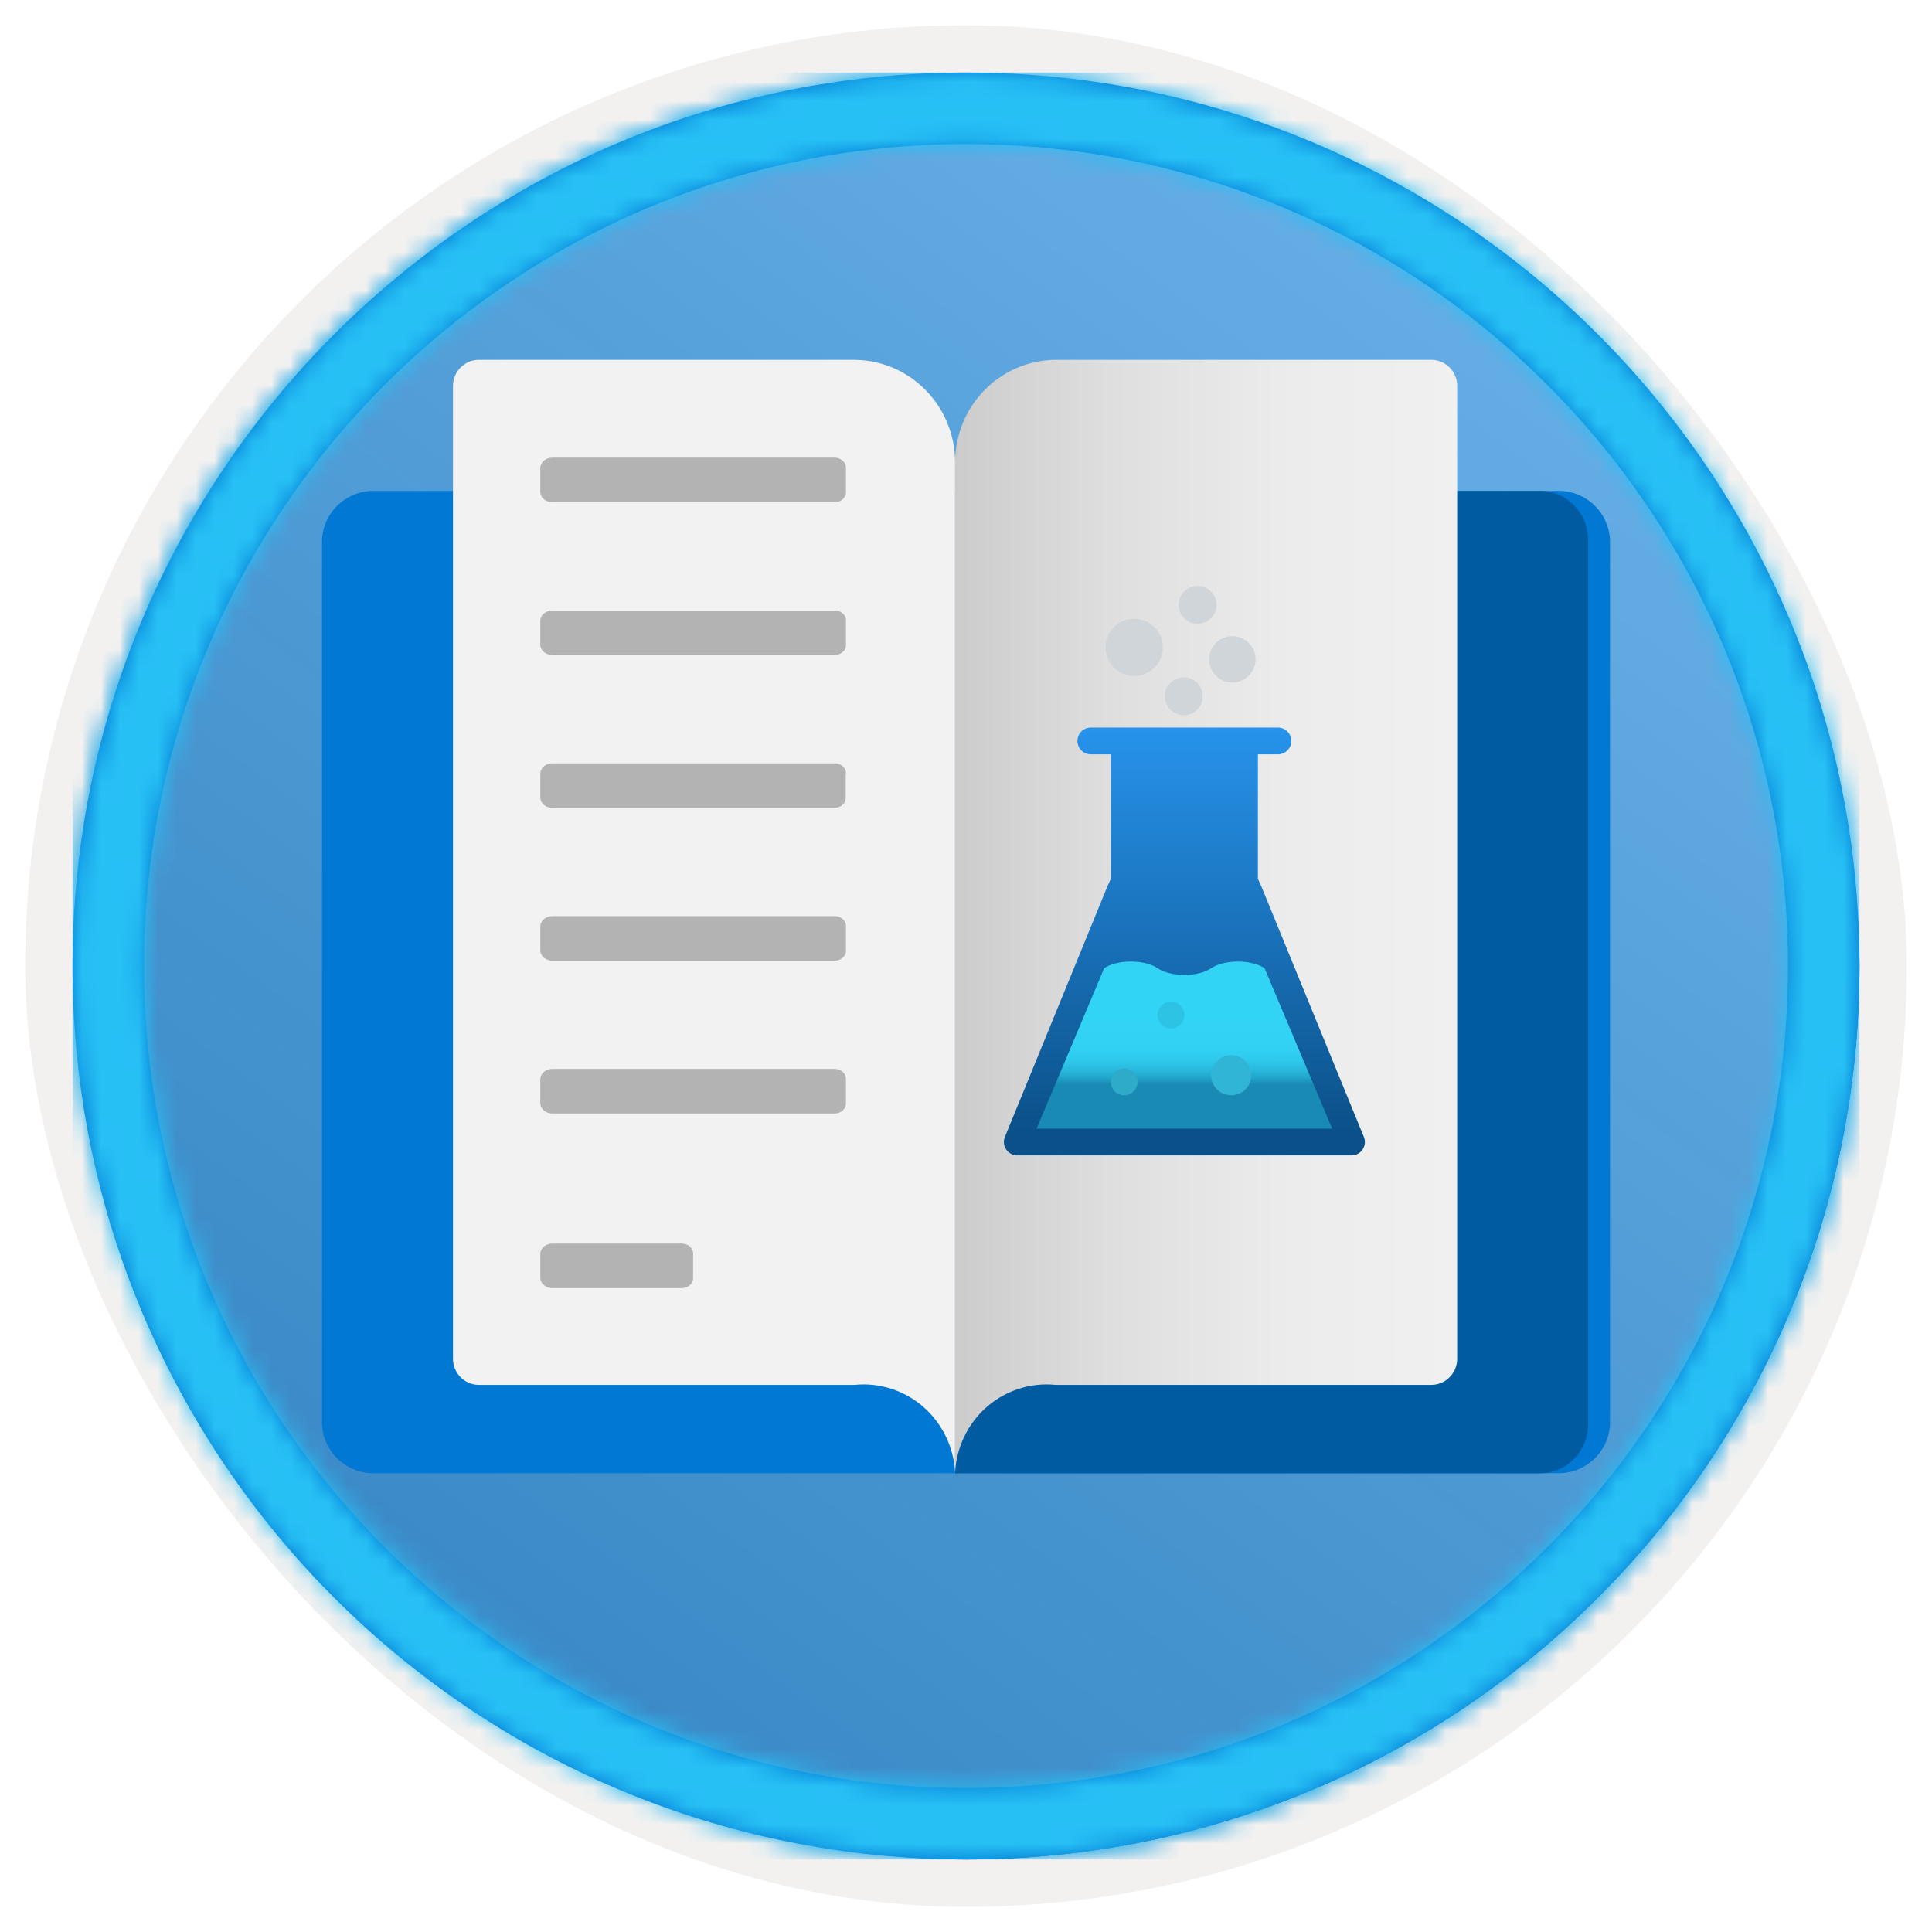
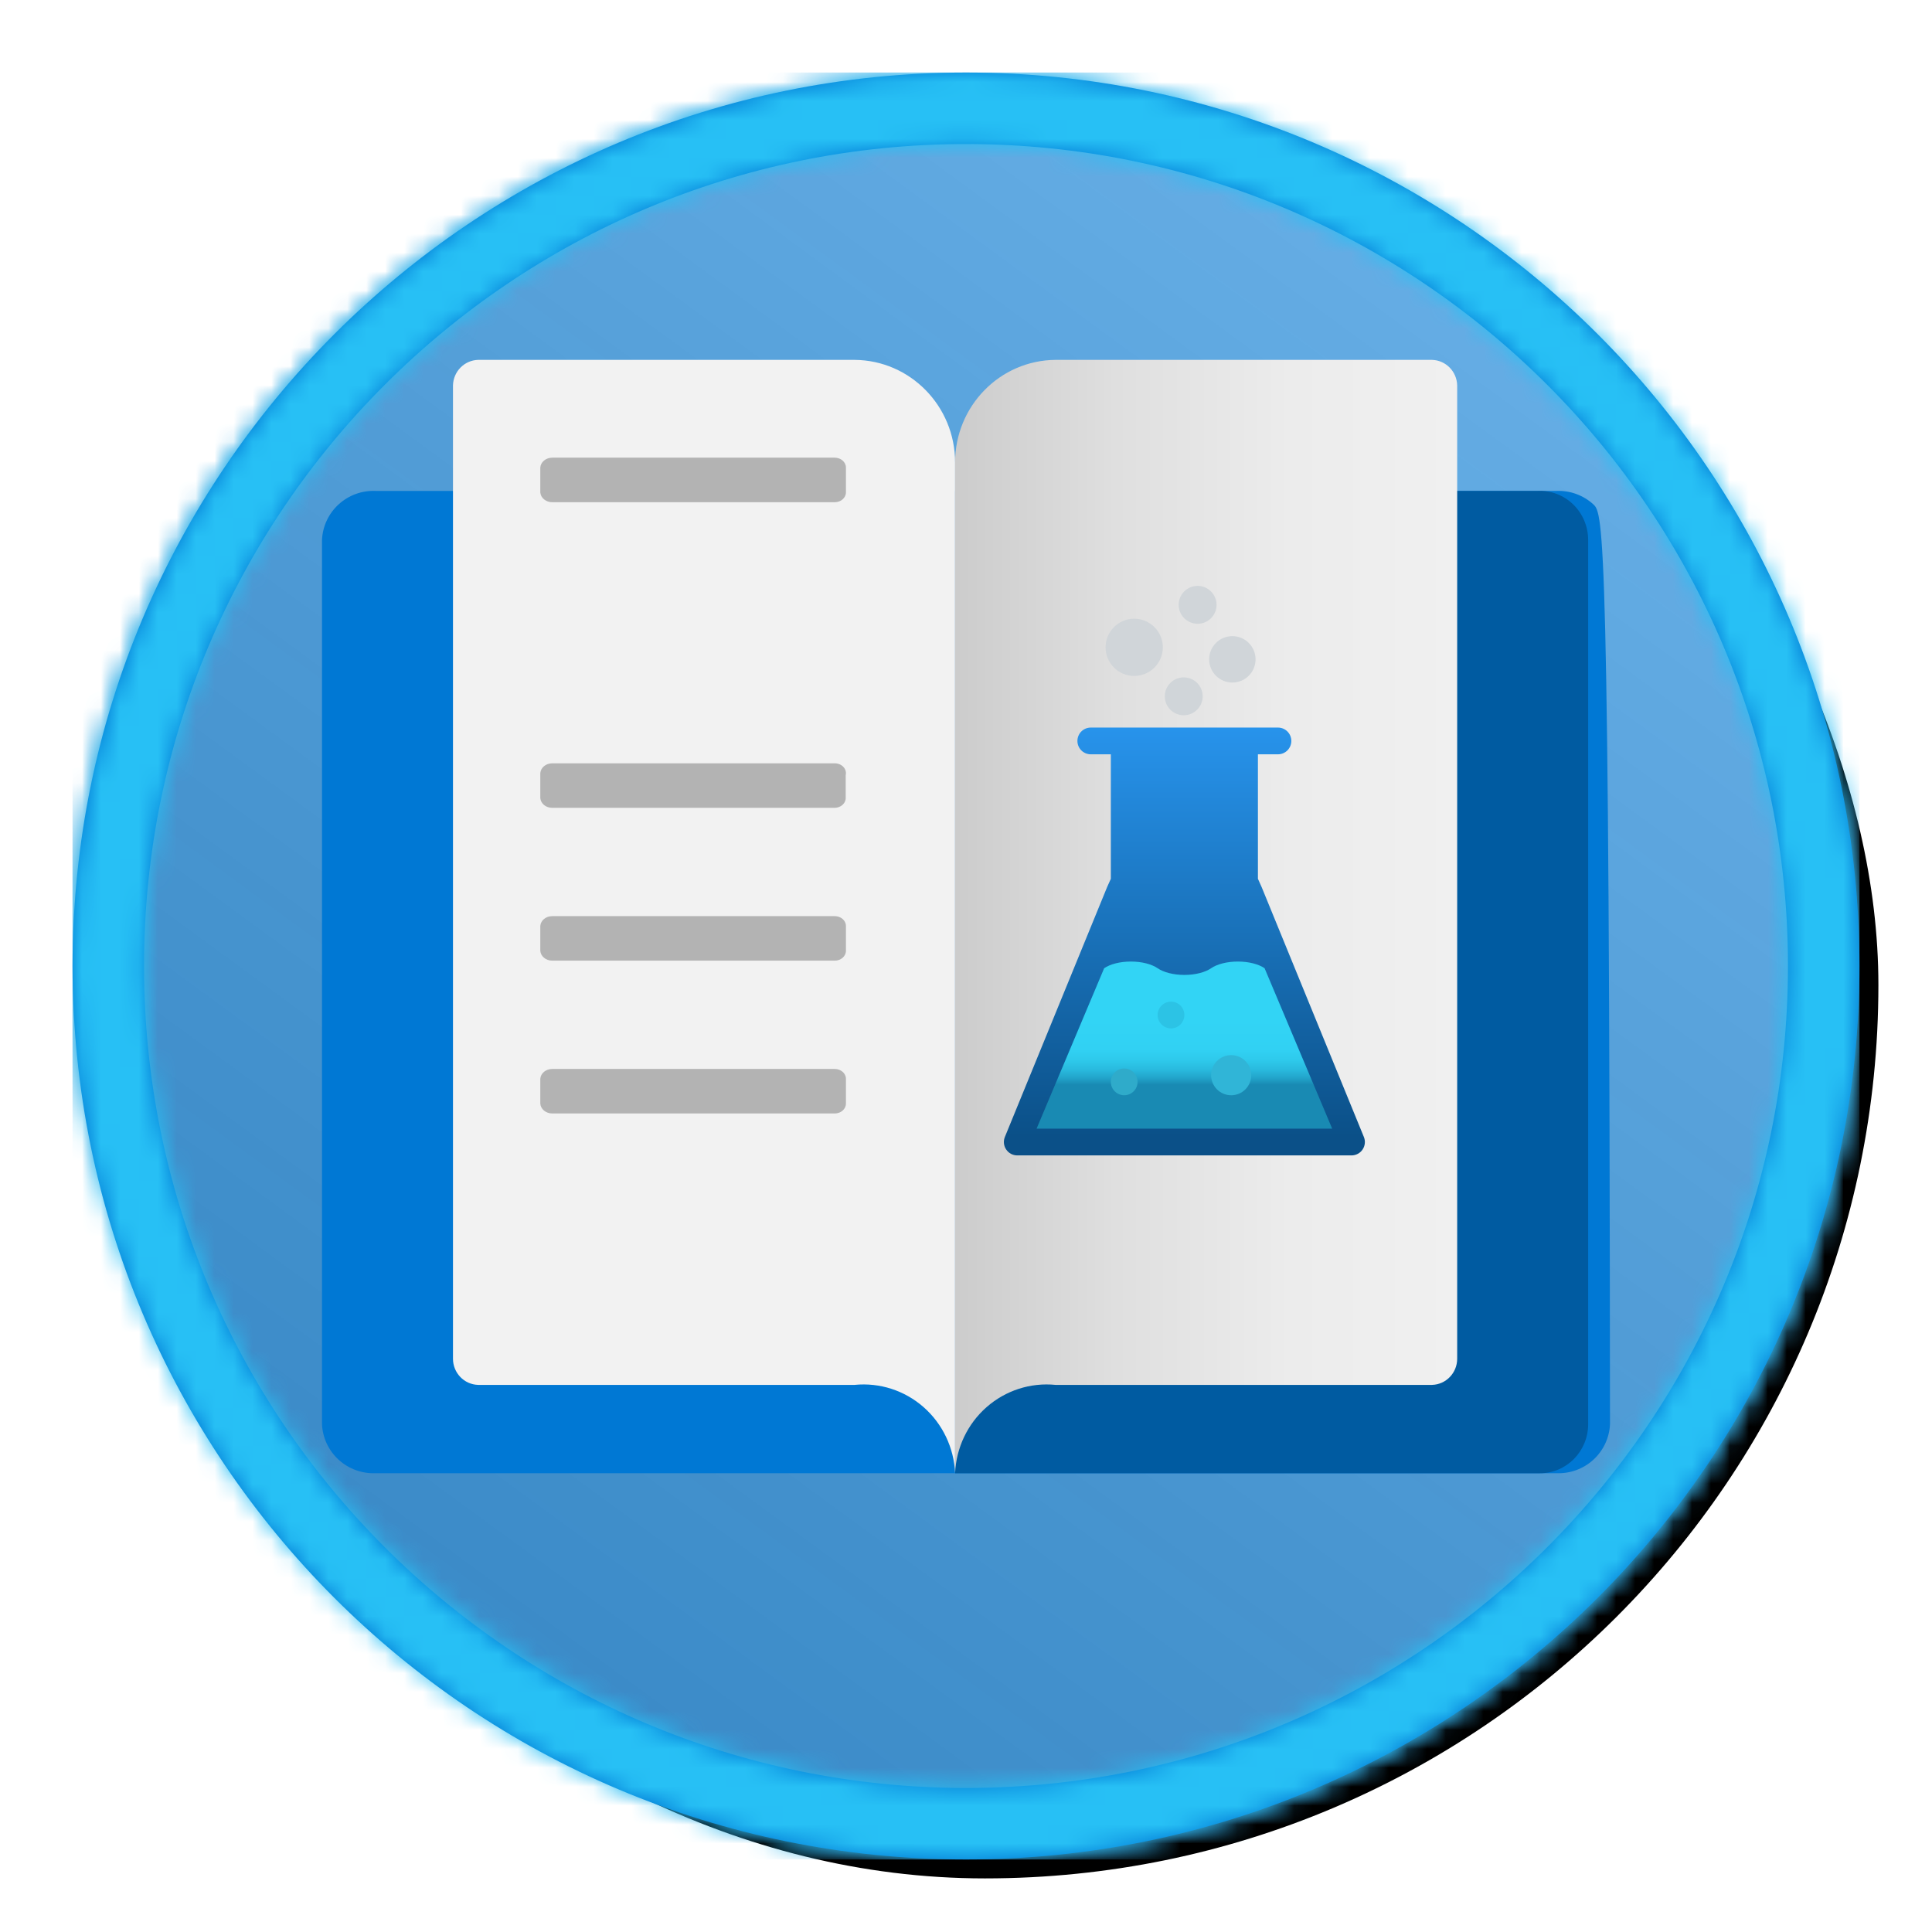
<svg xmlns="http://www.w3.org/2000/svg" xmlns:xlink="http://www.w3.org/1999/xlink" width="102px" height="102px" viewBox="0 0 102 102" version="1.1">
  <title>Foundations of Data Science/learn-the-data-science-method</title>
  <defs>
    <rect id="path-1" x="0" y="0" width="94.34" height="94.34" rx="47.17" />
    <filter x="-2.9%" y="-2.9%" width="106.4%" height="106.4%" filterUnits="objectBoundingBox" id="filter-3">
      <feMorphology radius="2.5" operator="dilate" in="SourceAlpha" result="shadowSpreadOuter1" />
      <feOffset dx="0.5" dy="0.5" in="shadowSpreadOuter1" result="shadowOffsetOuter1" />
      <feMorphology radius="1" operator="erode" in="SourceAlpha" result="shadowInner" />
      <feOffset dx="0.5" dy="0.5" in="shadowInner" result="shadowInner" />
      <feComposite in="shadowOffsetOuter1" in2="shadowInner" operator="out" result="shadowOffsetOuter1" />
      <feColorMatrix values="0 0 0 0 0.822   0 0 0 0 0.832   0 0 0 0 0.836  0 0 0 1 0" type="matrix" in="shadowOffsetOuter1" />
    </filter>
    <linearGradient x1="77.83%" y1="11.2%" x2="-99.689%" y2="253.808%" id="linearGradient-4">
      <stop stop-color="#FFFFFF" offset="0%" />
      <stop stop-color="#000000" stop-opacity="0.5" offset="100%" />
    </linearGradient>
    <rect id="path-5" x="0" y="0" width="94.34" height="94.34" />
    <path d="M47.17,0 C73.221,0 94.34,21.119 94.34,47.17 C94.34,73.221 73.221,94.34 47.17,94.34 C21.119,94.34 0,73.221 0,47.17 C0,21.119 21.119,0 47.17,0 Z M47.17,3.774 C23.203,3.774 3.774,23.203 3.774,47.17 C3.774,71.137 23.203,90.566 47.17,90.566 C71.137,90.566 90.566,71.137 90.566,47.17 C90.566,23.203 71.137,3.774 47.17,3.774 Z" id="path-6" />
    <linearGradient x1="-2.61228946e-14%" y1="50.034%" x2="100%" y2="50.034%" id="linearGradient-8">
      <stop stop-color="#CCCCCC" offset="0%" />
      <stop stop-color="#DFDFDF" offset="32%" />
      <stop stop-color="#ECECEC" offset="67%" />
      <stop stop-color="#F0F0F0" offset="100%" />
    </linearGradient>
    <linearGradient x1="50%" y1="95.487%" x2="50%" y2="-5.31%" id="linearGradient-9">
      <stop stop-color="#0B5088" offset="0%" />
      <stop stop-color="#2997F1" offset="100%" />
    </linearGradient>
    <linearGradient x1="50%" y1="34.019%" x2="49.977%" y2="73.84%" id="linearGradient-10">
      <stop stop-color="#32D4F5" offset="0%" />
      <stop stop-color="#31D1F3" offset="47%" />
      <stop stop-color="#2EC9EB" offset="63%" />
      <stop stop-color="#29BADE" offset="77%" />
      <stop stop-color="#22A5CB" offset="89%" />
      <stop stop-color="#198AB3" offset="100%" />
      <stop stop-color="#198AB3" offset="100%" />
    </linearGradient>
  </defs>
  <g id="Badges" stroke="none" stroke-width="1" fill="none" fill-rule="evenodd">
    <g id="Foundations-of-Data-Science" transform="translate(-159, -319)">
      <g id="Foundations-of-Data-Science/learn-the-data-science-method" transform="translate(160, 320)">
        <g id="Badge-Plates/Circle">
          <g id="BG" transform="translate(2.83, 2.83)">
            <mask id="mask-2" fill="white">
              <use xlink:href="#path-1" />
            </mask>
            <g>
              <use fill="black" fill-opacity="1" filter="url(#filter-3)" xlink:href="#path-1" />
-               <rect stroke="#F2F1F0" stroke-width="2.5" x="-1.25" y="-1.25" width="96.84" height="96.84" rx="48.42" />
            </g>
            <g id="Colors/Azure/BG-Solid-Badges" mask="url(#mask-2)">
              <g id="Rectangle">
                <use fill="#0078D4" xlink:href="#path-5" />
                <use fill-opacity="0.4" fill="url(#linearGradient-4)" xlink:href="#path-5" />
              </g>
            </g>
          </g>
          <g id="Border" transform="translate(2.83, 2.83)">
            <mask id="mask-7" fill="white">
              <use xlink:href="#path-6" />
            </mask>
            <use id="Boarder" fill="#0078D4" fill-rule="nonzero" xlink:href="#path-6" />
            <g id="Colors/Azure/Border" mask="url(#mask-7)" fill="#27C0F5">
              <rect id="Rectangle" x="0" y="0" width="94.34" height="94.34" />
            </g>
          </g>
        </g>
        <g id="Open-Book" transform="translate(16, 18)" fill-rule="nonzero">
-           <path d="M65.16,6.918 L2.84,6.918 C2.118,6.886 1.414,7.14 0.881,7.626 C0.348,8.112 0.031,8.788 0,9.507 L0,56.188 C0.031,56.907 0.348,57.583 0.881,58.069 C1.414,58.555 2.118,58.809 2.84,58.777 L65.16,58.777 C65.882,58.809 66.586,58.555 67.119,58.069 C67.652,57.583 67.969,56.907 68,56.188 L68,9.507 C67.969,8.788 67.652,8.112 67.119,7.626 C66.586,7.14 65.882,6.886 65.16,6.918 Z" id="Path" fill="#0078D4" />
+           <path d="M65.16,6.918 L2.84,6.918 C2.118,6.886 1.414,7.14 0.881,7.626 C0.348,8.112 0.031,8.788 0,9.507 L0,56.188 C0.031,56.907 0.348,57.583 0.881,58.069 C1.414,58.555 2.118,58.809 2.84,58.777 L65.16,58.777 C65.882,58.809 66.586,58.555 67.119,58.069 C67.652,57.583 67.969,56.907 68,56.188 C67.969,8.788 67.652,8.112 67.119,7.626 C66.586,7.14 65.882,6.886 65.16,6.918 Z" id="Path" fill="#0078D4" />
          <path d="M64.183,6.918 L33.424,6.918 L33.424,58.78 L64.301,58.78 C65.707,58.78 66.847,57.619 66.847,56.187 L66.847,9.511 C66.848,8.802 66.564,8.124 66.06,7.634 C65.557,7.144 64.879,6.885 64.183,6.918 Z" id="Path" fill="#005BA1" />
          <path d="M28.122,0 L8.241,0 C7.517,0.021 6.936,0.61 6.915,1.344 L6.915,52.732 C6.915,53.481 7.502,54.094 8.241,54.115 L28.122,54.115 C29.443,53.984 30.76,54.409 31.762,55.291 C32.765,56.173 33.366,57.435 33.424,58.78 L33.424,5.415 C33.424,2.44 31.056,0.022 28.122,0 Z" id="Path" fill="#F2F2F2" />
          <path d="M38.725,0 L58.607,0 C59.33,0.021 59.912,0.61 59.932,1.344 L59.932,52.732 C59.933,53.481 59.345,54.094 58.607,54.115 L38.725,54.115 C37.404,53.984 36.088,54.409 35.085,55.291 C34.082,56.173 33.482,57.435 33.424,58.78 L33.424,5.415 C33.424,2.44 35.791,0.022 38.725,0 Z" id="Path" fill="url(#linearGradient-8)" />
-           <path d="M27.068,13.231 L12.158,13.231 C11.824,13.231 11.546,13.458 11.525,13.75 L11.525,15.064 C11.546,15.356 11.824,15.583 12.158,15.582 L27.068,15.582 C27.395,15.582 27.661,15.35 27.661,15.064 L27.661,13.681 C27.621,13.422 27.367,13.229 27.068,13.231 Z" id="Path" fill="#B3B3B3" />
          <path d="M27.056,21.299 L12.158,21.299 C11.823,21.298 11.546,21.526 11.525,21.818 L11.525,23.132 C11.546,23.424 11.823,23.651 12.158,23.65 L27.056,23.65 C27.384,23.65 27.649,23.418 27.649,23.132 L27.649,21.921 C27.685,21.767 27.639,21.607 27.524,21.486 C27.408,21.364 27.236,21.296 27.056,21.299 L27.056,21.299 Z" id="Path" fill="#B3B3B3" />
          <path d="M27.068,5.163 L12.158,5.163 C11.824,5.163 11.546,5.39 11.525,5.682 L11.525,6.996 C11.546,7.288 11.824,7.515 12.158,7.515 L27.068,7.515 C27.395,7.515 27.661,7.282 27.661,6.996 L27.661,5.682 C27.661,5.396 27.395,5.163 27.068,5.163 Z" id="Path" fill="#B3B3B3" />
          <path d="M27.068,29.367 L12.158,29.367 C11.824,29.366 11.546,29.593 11.525,29.885 L11.525,31.199 C11.546,31.491 11.824,31.719 12.158,31.718 L27.068,31.718 C27.395,31.718 27.661,31.486 27.661,31.199 L27.661,29.885 C27.661,29.599 27.395,29.367 27.068,29.367 Z" id="Path" fill="#B3B3B3" />
          <path d="M27.068,37.435 L12.158,37.435 C11.824,37.434 11.546,37.661 11.525,37.953 L11.525,39.267 C11.546,39.559 11.824,39.786 12.158,39.786 L27.068,39.786 C27.395,39.786 27.661,39.554 27.661,39.267 L27.661,37.953 C27.661,37.667 27.395,37.435 27.068,37.435 Z" id="Path" fill="#B3B3B3" />
-           <path d="M19,46.655 L12.158,46.655 C11.824,46.654 11.546,46.882 11.525,47.174 L11.525,48.487 C11.546,48.779 11.824,49.007 12.158,49.006 L19,49.006 C19.157,49.006 19.308,48.951 19.419,48.854 C19.531,48.757 19.593,48.625 19.593,48.487 L19.593,47.174 C19.593,46.887 19.328,46.655 19,46.655 L19,46.655 Z" id="Path" fill="#B3B3B3" />
        </g>
        <g id="data-science" transform="translate(52, 30)" fill-rule="nonzero">
          <g id="Oval" transform="translate(5.294, 0)" fill="#D0D5D9">
            <circle cx="1.586" cy="3.176" r="1.511" />
            <circle cx="6.768" cy="3.81" r="1.225" />
            <circle cx="4.934" cy="0.932" r="1" />
            <circle cx="4.201" cy="5.762" r="1" />
          </g>
          <path d="M19,29.012 L13.611,15.839 C13.537,15.67 13.473,15.522 13.412,15.396 L13.412,8.824 L14.47,8.824 C14.86,8.824 15.176,8.507 15.176,8.118 C15.176,7.728 14.86,7.412 14.47,7.412 L4.588,7.412 C4.198,7.412 3.882,7.728 3.882,8.118 C3.882,8.507 4.198,8.824 4.588,8.824 L5.647,8.824 L5.647,15.396 C5.586,15.522 5.521,15.67 5.448,15.839 L0.058,29.012 C-0.036,29.23 -0.015,29.481 0.116,29.68 C0.246,29.879 0.468,30 0.706,30 L18.353,30 C18.591,30 18.813,29.88 18.943,29.681 C19.074,29.482 19.095,29.23 19,29.012" id="Fill-103" fill="url(#linearGradient-9)" />
          <path d="M10.941,20.118 C11.252,19.904 11.768,19.765 12.353,19.765 C12.938,19.765 13.454,19.904 13.764,20.118 L17.333,28.588 L1.726,28.588 L5.294,20.118 C5.605,19.904 6.121,19.765 6.706,19.765 C7.29,19.765 7.806,19.904 8.117,20.118 C8.429,20.331 8.944,20.471 9.529,20.471 C10.114,20.471 10.63,20.331 10.941,20.118" id="Fill-104" fill="url(#linearGradient-10)" />
          <path d="M7.059,26.118 C7.059,26.37 6.924,26.603 6.705,26.729 C6.487,26.855 6.218,26.855 5.999,26.729 C5.781,26.603 5.646,26.37 5.646,26.117 C5.647,25.727 5.963,25.411 6.353,25.412 C6.742,25.412 7.058,25.728 7.058,26.118" id="Fill-105" fill="#2FABCA" />
          <path d="M9.529,22.588 C9.529,22.84 9.395,23.074 9.176,23.2 C8.958,23.326 8.688,23.326 8.47,23.199 C8.252,23.073 8.117,22.84 8.117,22.588 C8.117,22.198 8.433,21.882 8.823,21.882 C9.213,21.882 9.529,22.198 9.529,22.588" id="Fill-106" fill="#2CC3E5" />
          <path d="M13.059,25.765 C13.059,26.349 12.585,26.824 12,26.824 C11.415,26.824 10.941,26.349 10.941,25.765 C10.941,25.18 11.415,24.706 12,24.706 C12.585,24.706 13.059,25.18 13.059,25.765" id="Fill-109" fill="#30B5D7" />
        </g>
      </g>
    </g>
  </g>
</svg>